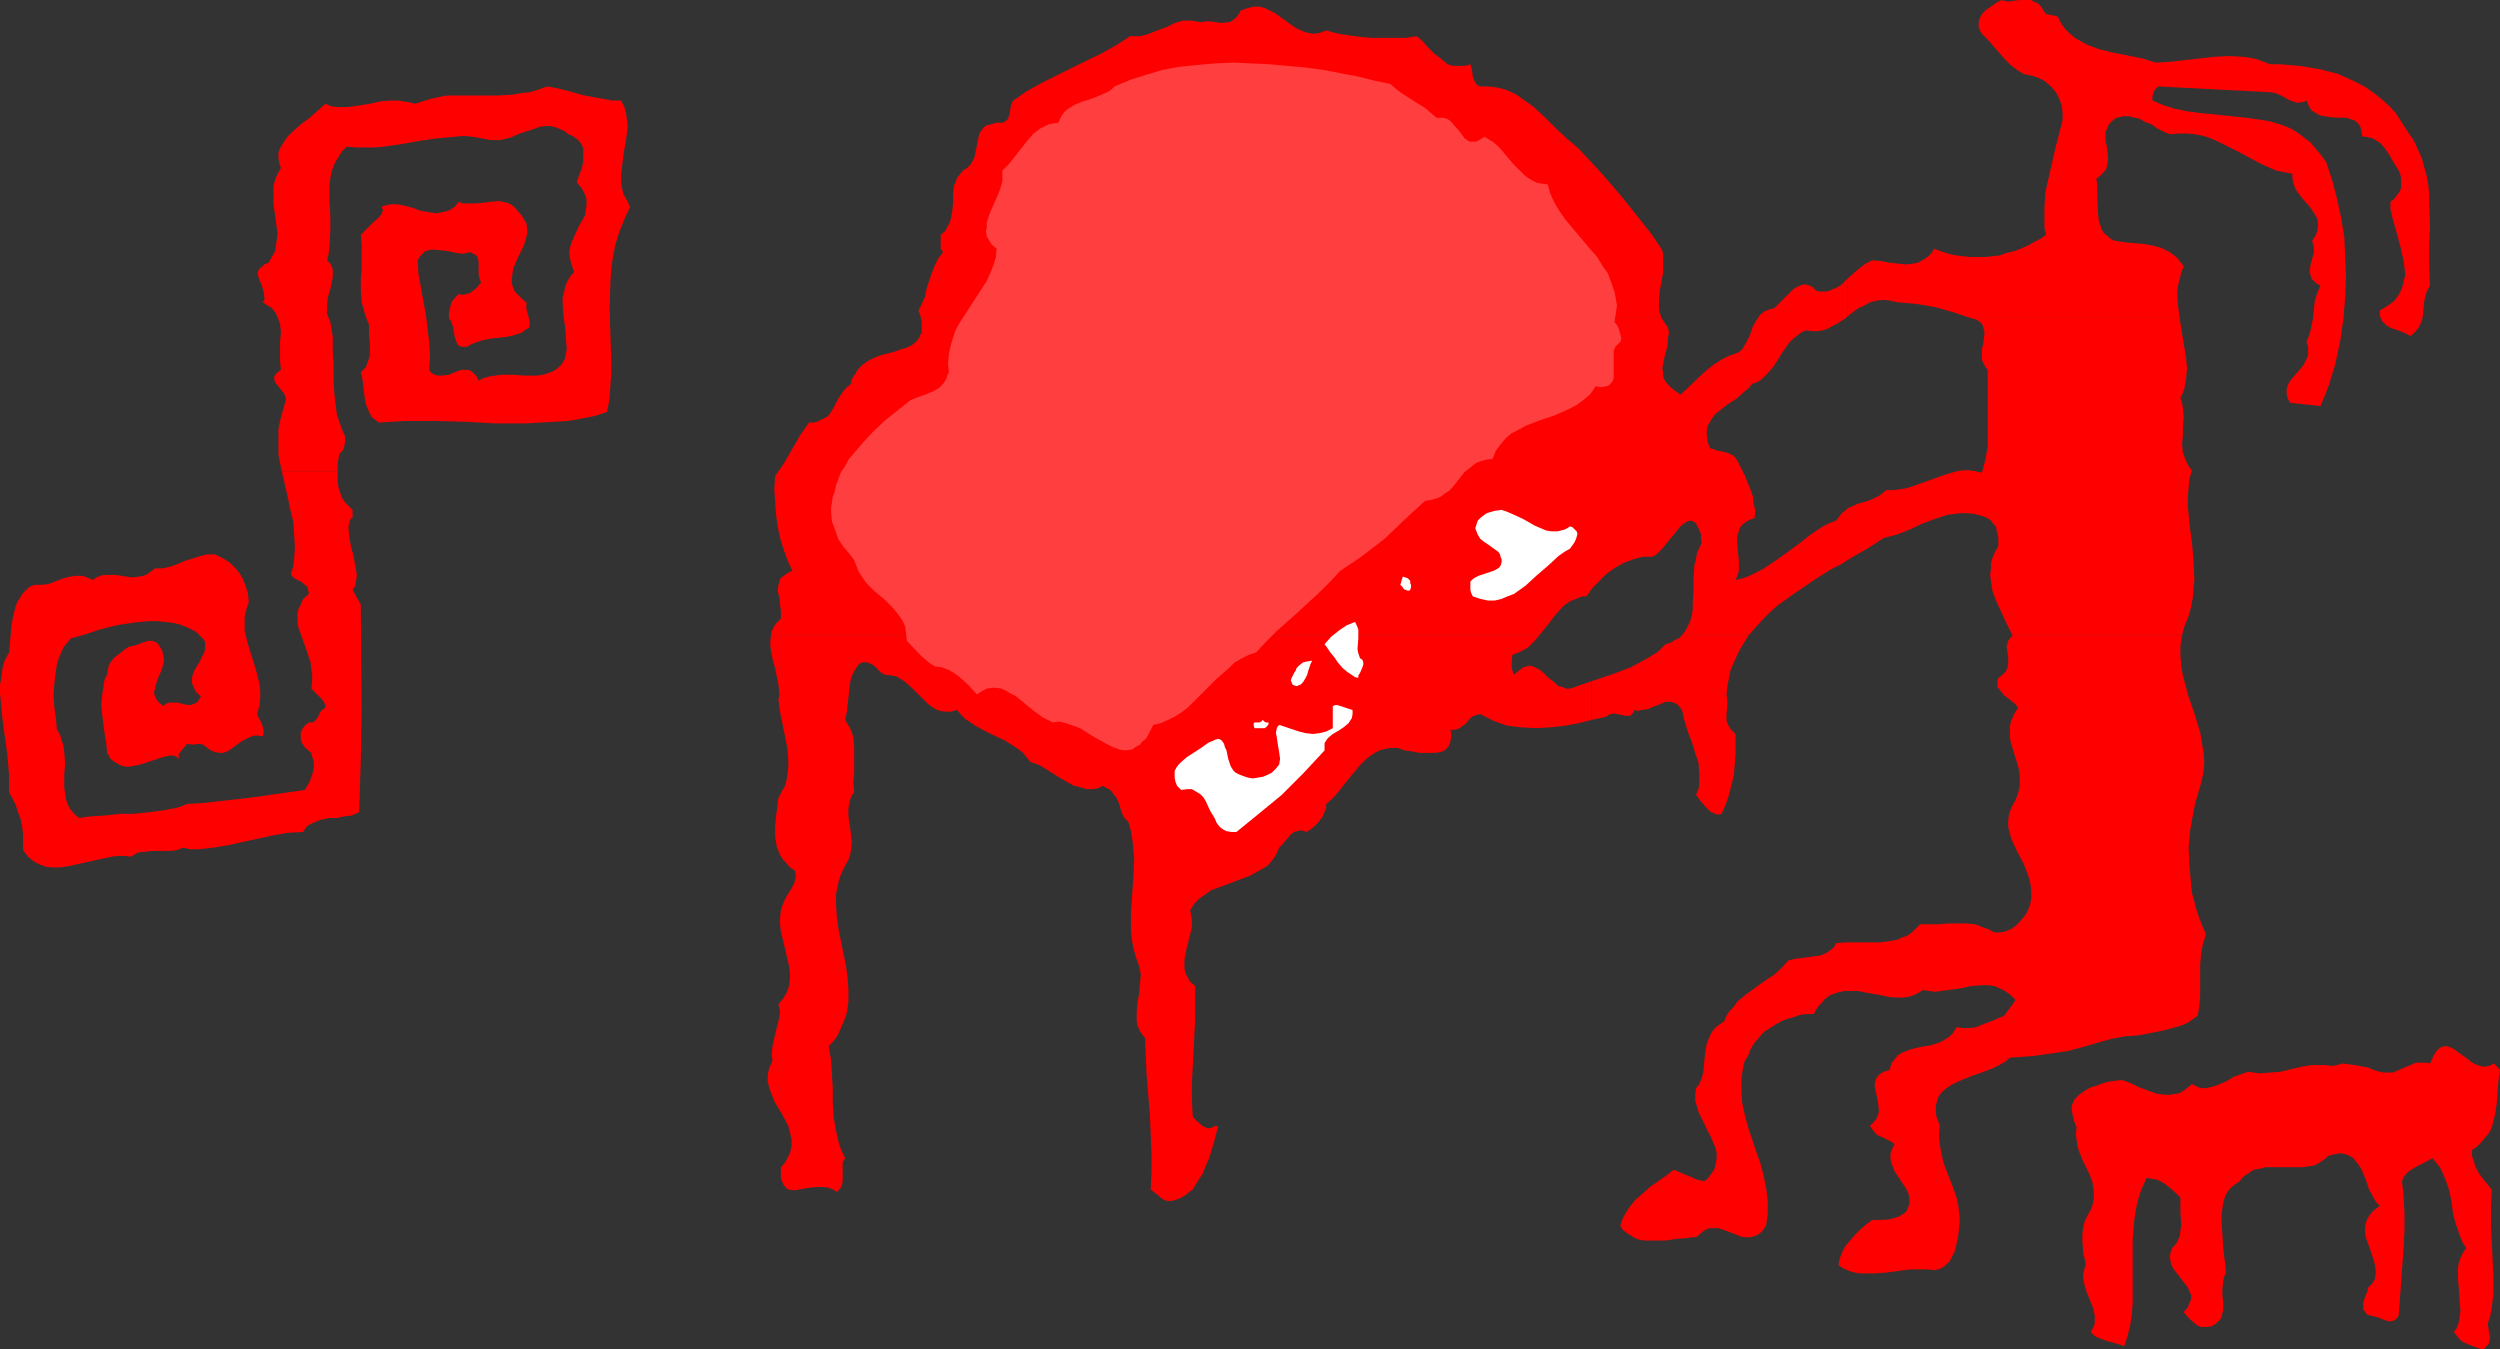
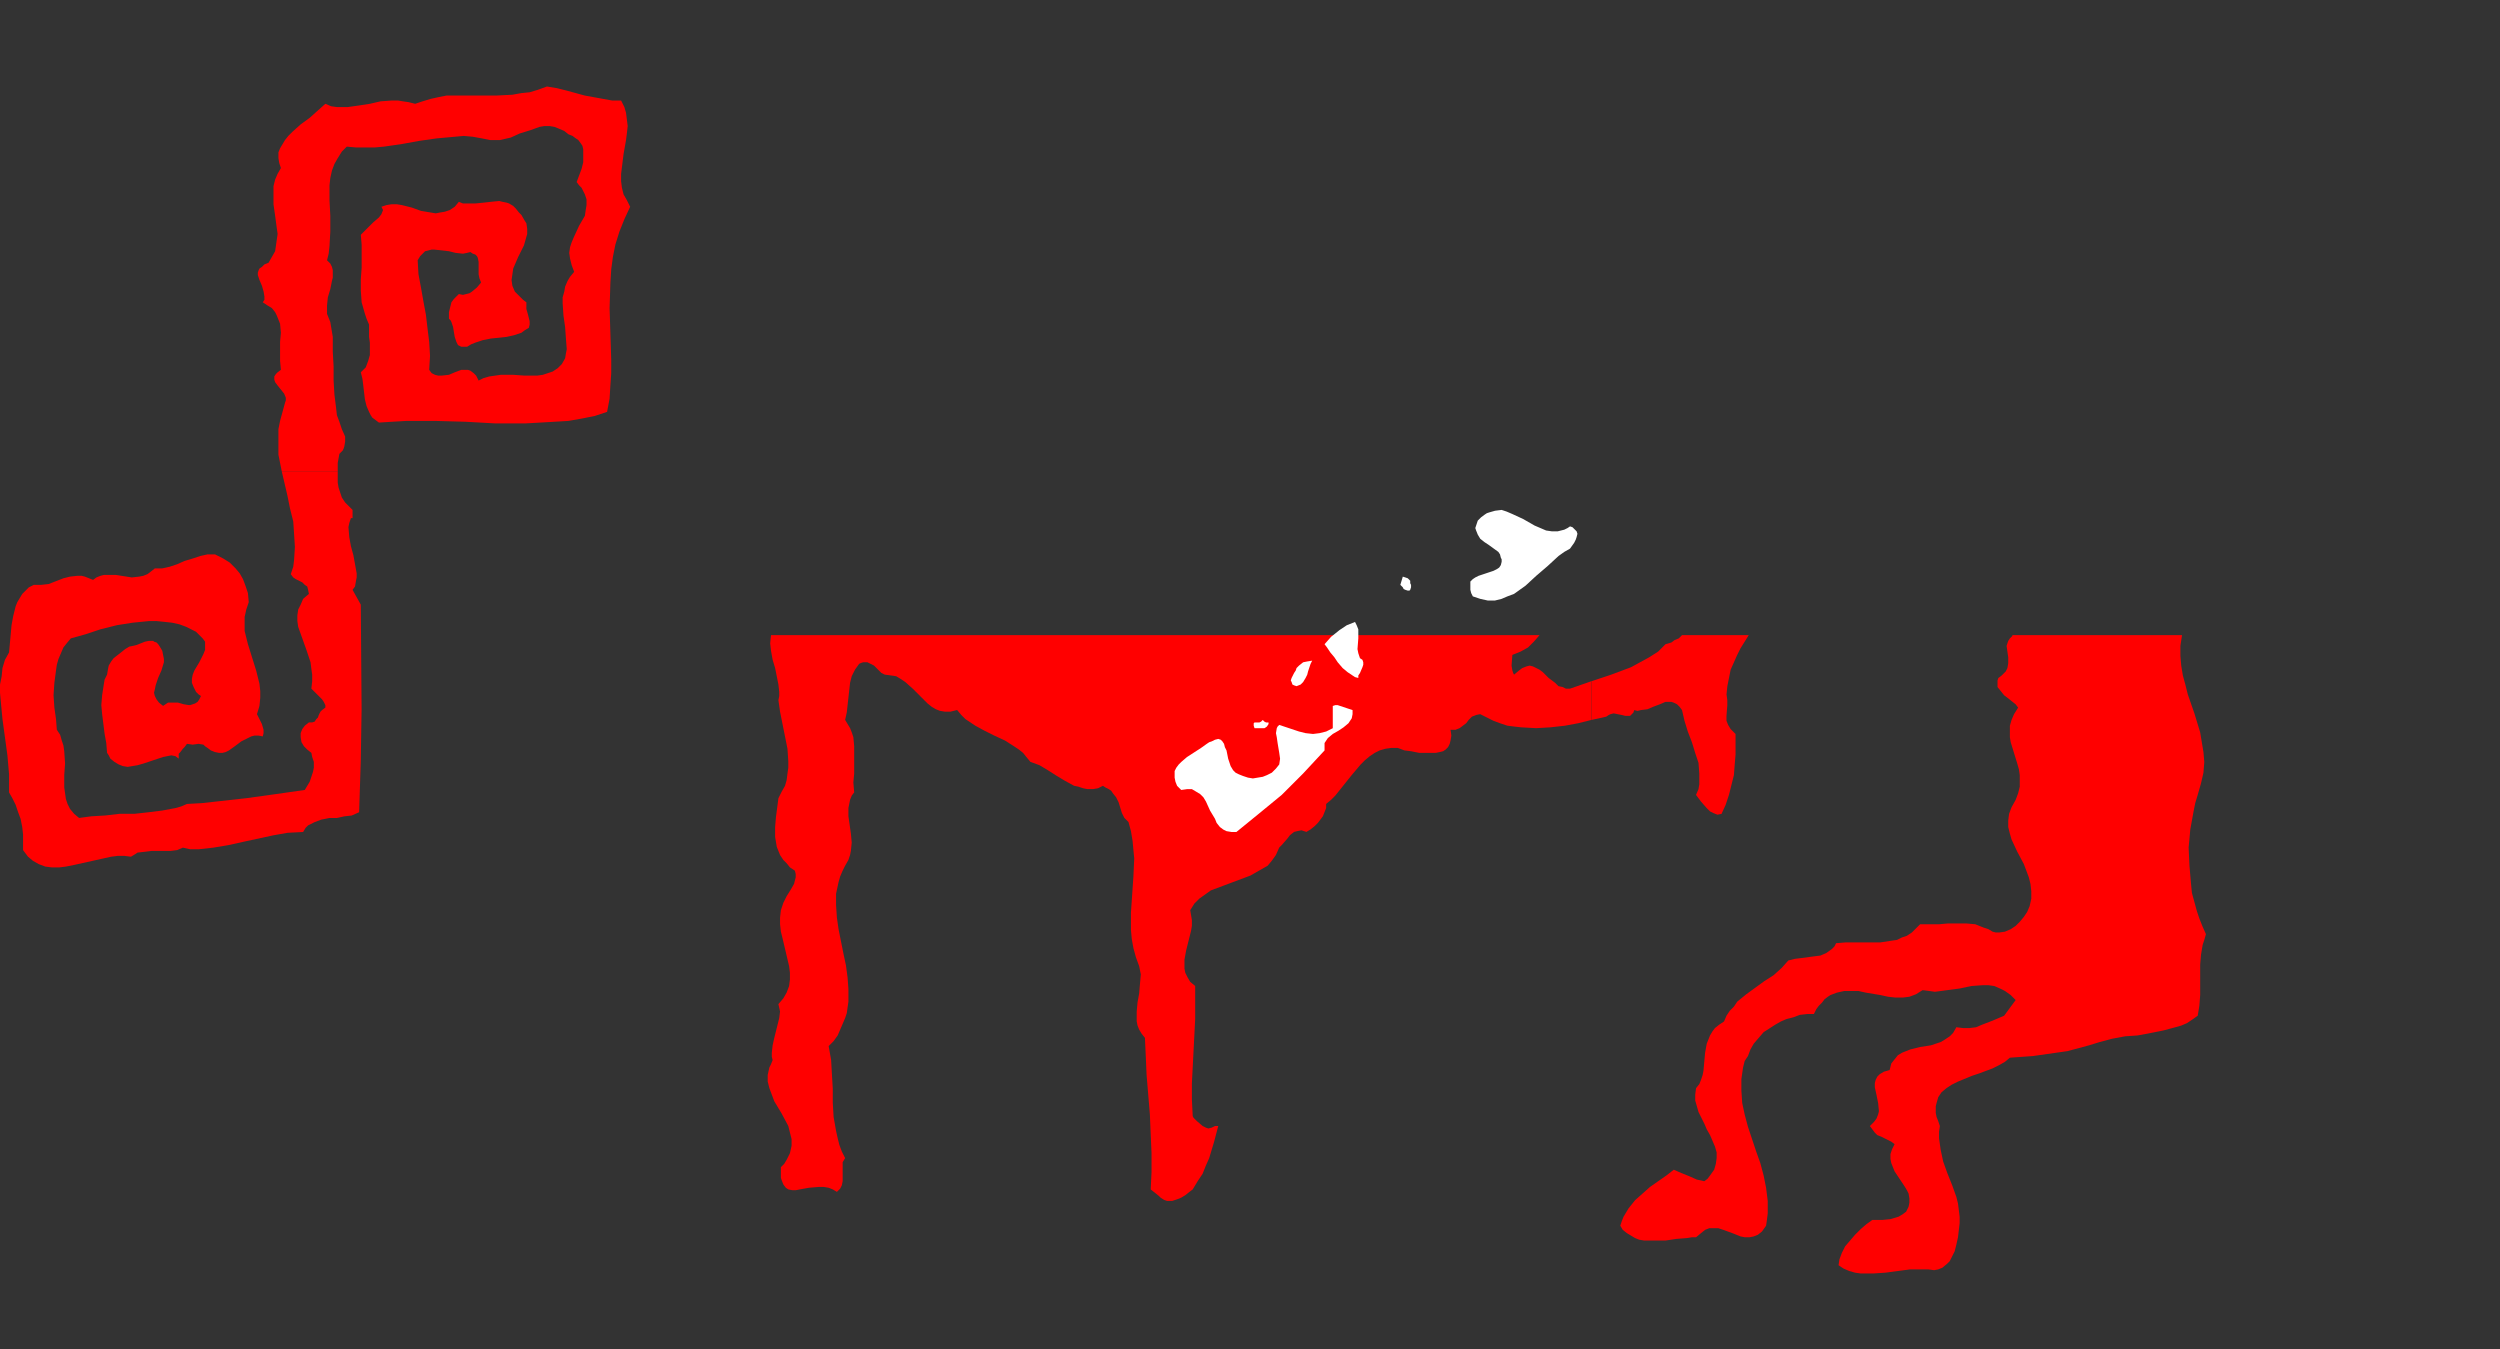
<svg xmlns="http://www.w3.org/2000/svg" xmlns:ns1="http://sodipodi.sourceforge.net/DTD/sodipodi-0.dtd" xmlns:ns2="http://www.inkscape.org/namespaces/inkscape" version="1.0" width="129.766mm" height="70.038mm" id="svg16" ns1:docname="Pianist.wmf">
  <rect width="100%" height="100%" fill="#333333" stroke="none" />
  <ns1:namedview id="namedview16" pagecolor="#ffffff" bordercolor="#000000" borderopacity="0.25" ns2:showpageshadow="2" ns2:pageopacity="0.0" ns2:pagecheckerboard="0" ns2:deskcolor="#d1d1d1" ns2:document-units="mm" />
  <defs id="defs1">
    <pattern id="WMFhbasepattern" patternUnits="userSpaceOnUse" width="6" height="6" x="0" y="0" />
  </defs>
  <path style="fill:#ff0000;fill-opacity:1;fill-rule:evenodd;stroke:none" d="m 70.781,118.618 -1.616,-2.909 0.485,-0.646 0.162,-0.97 0.162,-0.808 v -0.808 l -0.323,-1.778 -0.323,-1.778 -0.485,-1.778 -0.323,-1.778 -0.162,-1.939 0.162,-0.808 0.323,-0.97 h 0.323 v -1.616 l -0.808,-0.808 -0.646,-0.646 -0.646,-0.97 -0.323,-0.97 -0.323,-0.97 -0.162,-0.97 V 92.438 H 55.267 l 1.131,4.848 0.485,2.424 0.646,2.586 0.162,2.424 0.162,2.586 -0.162,2.586 -0.162,1.293 -0.485,1.454 0.485,0.646 0.485,0.323 0.646,0.323 0.646,0.323 0.485,0.485 0.485,0.323 0.162,0.646 0.162,0.808 -1.131,0.97 -0.485,1.131 -0.485,0.97 -0.162,1.131 v 1.131 l 0.162,1.131 0.808,2.262 0.808,2.262 0.808,2.424 0.162,1.293 0.162,1.131 v 1.293 l -0.162,1.454 0.808,0.808 0.97,0.97 0.323,0.323 0.323,0.485 0.323,0.646 v 0.485 l -0.646,0.485 -0.323,0.323 -0.323,0.646 -0.162,0.485 -0.323,0.323 -0.323,0.485 -0.485,0.162 h -0.646 l -0.808,0.646 -0.485,0.646 -0.323,0.808 v 0.808 l 0.162,0.97 0.485,0.808 0.646,0.646 0.808,0.646 0.162,0.808 0.323,0.97 v 1.131 l -0.162,0.808 -0.323,0.97 -0.323,0.97 -0.97,1.616 -5.656,0.808 -5.818,0.808 -5.818,0.646 -2.909,0.323 -2.909,0.162 -1.131,0.485 -1.131,0.323 -2.586,0.485 -2.586,0.323 -2.909,0.323 h -1.454 -1.454 l -2.747,0.323 -2.747,0.162 -2.424,0.323 -0.97,-0.808 -0.808,-0.97 -0.485,-0.97 -0.323,-0.97 -0.162,-1.131 -0.162,-1.131 v -2.424 l 0.162,-2.262 -0.162,-2.424 -0.162,-1.131 -0.323,-0.97 -0.323,-1.131 -0.646,-0.97 -0.162,-2.101 -0.323,-2.262 -0.162,-2.424 0.162,-2.424 0.323,-2.424 0.162,-1.131 0.323,-1.131 0.485,-1.131 0.485,-1.131 0.646,-0.808 0.808,-0.97 2.909,-0.808 2.909,-0.97 3.232,-0.808 3.07,-0.485 3.232,-0.323 h 1.454 l 1.616,0.162 1.454,0.162 1.454,0.323 1.293,0.485 1.293,0.646 0.646,0.323 0.485,0.485 0.808,0.808 0.485,0.646 v 0.808 0.808 l -0.323,0.808 -0.808,1.616 -0.97,1.616 -0.323,0.808 -0.162,0.808 v 0.808 l 0.323,0.808 0.485,0.97 0.485,0.485 0.485,0.323 -0.323,0.646 -0.323,0.485 -0.485,0.323 -0.485,0.162 -0.485,0.162 h -0.323 l -0.97,-0.162 -1.131,-0.323 h -0.97 -0.485 -0.485 l -0.485,0.323 -0.485,0.323 -0.808,-0.646 -0.485,-0.646 -0.323,-0.646 -0.162,-0.646 0.162,-0.646 0.162,-0.808 0.485,-1.454 0.646,-1.454 0.485,-1.616 v -0.646 l -0.162,-0.808 -0.162,-0.808 -0.485,-0.808 -0.323,-0.485 -0.323,-0.323 -0.485,-0.162 -0.162,-0.162 h -0.808 l -0.808,0.162 -1.616,0.646 -0.646,0.162 -0.808,0.162 -0.808,0.485 -0.808,0.646 -1.454,1.131 -0.485,0.646 -0.485,0.808 -0.162,0.808 -0.162,0.97 -0.485,0.97 -0.162,0.97 -0.323,2.101 -0.162,1.939 0.162,1.778 0.485,3.879 0.323,1.778 0.162,1.939 0.323,0.485 0.323,0.646 0.808,0.646 0.808,0.485 0.808,0.323 0.97,0.162 0.97,-0.162 0.97,-0.162 1.131,-0.323 1.939,-0.646 0.97,-0.323 0.97,-0.323 0.808,-0.162 0.808,-0.162 0.808,0.162 0.646,0.485 v -0.646 -0.323 l 0.323,-0.323 0.485,-0.646 0.323,-0.323 0.485,-0.646 1.131,0.162 1.131,-0.162 0.97,0.162 0.323,0.323 0.485,0.323 0.646,0.485 0.808,0.323 0.808,0.162 h 0.646 l 0.646,-0.162 0.646,-0.323 1.131,-0.808 1.293,-0.97 1.293,-0.646 0.646,-0.323 0.646,-0.162 h 0.808 l 0.808,0.162 0.162,-0.646 v -0.646 l -0.323,-1.131 -0.485,-0.97 -0.485,-0.97 0.485,-1.616 0.162,-1.616 v -1.293 l -0.162,-1.454 -0.323,-1.293 -0.323,-1.293 -0.808,-2.586 -0.808,-2.586 -0.323,-1.293 -0.323,-1.293 v -1.293 -1.454 l 0.323,-1.454 0.485,-1.454 -0.162,-1.778 -0.485,-1.454 -0.485,-1.293 -0.646,-1.131 -0.808,-0.97 -1.131,-1.131 -1.293,-0.808 -1.616,-0.808 h -1.454 l -1.454,0.323 -1.454,0.485 -1.616,0.485 -1.454,0.646 -1.454,0.485 -1.454,0.323 h -1.454 l -0.808,0.646 -0.646,0.485 -0.808,0.323 -0.808,0.162 -1.454,0.162 -3.07,-0.485 h -1.616 -0.808 l -0.646,0.162 -0.808,0.323 -0.646,0.485 -0.808,-0.323 -0.808,-0.323 -0.646,-0.162 h -0.808 l -1.454,0.162 -1.293,0.323 -2.909,1.131 -1.454,0.162 H 7.272 6.626 l -0.97,0.485 -0.646,0.646 -0.646,0.646 -0.485,0.808 -0.485,0.808 -0.323,0.808 -0.485,1.939 -0.323,1.778 -0.162,1.778 -0.162,1.778 -0.162,1.778 -0.808,1.454 -0.485,1.616 -0.162,1.616 L 0,134.294 v 1.616 l 0.162,1.778 0.323,3.394 0.485,3.555 0.485,3.555 0.323,3.717 v 1.778 1.778 l 0.646,1.131 0.646,1.293 0.485,1.454 0.485,1.293 0.323,1.616 0.162,1.454 v 1.616 1.454 l 0.97,1.293 0.97,0.808 1.131,0.646 1.293,0.485 1.293,0.162 h 1.454 l 1.293,-0.162 1.616,-0.323 2.909,-0.646 2.909,-0.646 1.454,-0.323 1.293,-0.162 h 1.293 l 1.293,0.162 0.808,-0.485 0.485,-0.323 1.454,-0.162 1.293,-0.162 h 1.293 2.424 l 1.293,-0.162 1.131,-0.485 1.454,0.323 h 1.616 l 2.909,-0.323 2.909,-0.485 2.909,-0.646 5.979,-1.293 2.747,-0.485 3.07,-0.162 0.485,-0.808 0.485,-0.485 0.646,-0.323 0.646,-0.323 1.293,-0.485 1.616,-0.323 h 1.454 l 1.454,-0.323 1.454,-0.162 1.454,-0.646 0.162,-5.01 0.162,-5.01 0.162,-10.181 z" id="path1" />
  <path style="fill:#ff0000;fill-opacity:1;fill-rule:evenodd;stroke:none" d="m 123.624,40.563 -0.646,-1.293 -0.646,-1.131 -0.323,-1.293 -0.162,-1.293 v -1.454 l 0.162,-1.293 0.323,-2.586 0.485,-2.747 0.162,-1.293 0.162,-1.454 -0.162,-1.293 -0.162,-1.293 -0.323,-1.131 -0.646,-1.293 h -1.778 l -1.778,-0.323 -3.555,-0.646 -3.555,-0.97 -1.939,-0.485 -1.939,-0.323 -1.778,0.646 -1.616,0.485 -1.616,0.162 -1.778,0.323 -3.232,0.162 h -6.464 -3.232 l -1.616,0.323 -1.454,0.323 -1.616,0.485 -1.454,0.485 -1.293,-0.323 -1.131,-0.162 -0.97,-0.162 h -1.131 l -2.262,0.162 -2.101,0.485 -2.101,0.323 -2.262,0.323 h -1.131 -0.97 l -1.131,-0.162 -1.131,-0.485 -1.454,1.293 -1.616,1.454 -1.778,1.293 -1.616,1.454 -0.808,0.808 -0.646,0.808 -0.485,0.808 -0.485,0.808 -0.323,0.808 v 1.131 l 0.162,0.97 0.323,0.97 -0.646,1.131 -0.485,1.131 -0.323,1.293 v 1.131 2.424 l 0.323,2.262 0.323,2.424 0.162,1.131 -0.162,1.131 -0.162,1.131 -0.162,1.131 -0.646,1.131 -0.646,1.131 -0.808,0.323 -0.485,0.485 -0.485,0.323 -0.162,0.323 -0.162,0.485 v 0.485 l 0.323,0.97 0.485,1.131 0.323,1.131 0.162,0.97 v 0.646 l -0.323,0.485 0.97,0.646 0.808,0.485 0.646,0.808 0.323,0.646 0.323,0.808 0.323,0.808 0.162,1.778 -0.162,1.778 v 1.939 1.778 l 0.162,1.778 -0.646,0.485 -0.323,0.323 -0.323,0.485 v 0.323 0.323 l 0.162,0.485 0.485,0.646 0.646,0.808 0.646,0.808 0.323,0.808 v 0.485 l -0.162,0.485 -0.485,1.778 -0.485,1.778 -0.323,1.616 v 1.778 1.616 1.616 l 0.646,3.232 h 10.989 v -1.616 l 0.323,-1.778 0.323,-0.323 0.323,-0.323 0.162,-0.323 0.162,-0.485 0.162,-0.97 v -0.97 l -0.646,-1.454 -0.485,-1.454 -0.485,-1.293 -0.162,-1.454 -0.323,-2.586 -0.162,-2.747 v -2.747 l -0.162,-2.909 v -2.909 l -0.485,-2.909 -0.323,-0.808 -0.323,-0.808 v -0.808 -0.808 l 0.162,-1.616 0.485,-1.616 0.323,-1.616 0.162,-0.646 v -0.808 -0.646 l -0.162,-0.646 -0.323,-0.646 -0.646,-0.646 0.323,-1.293 0.162,-1.454 0.162,-2.909 v -3.071 l -0.162,-3.071 V 36.361 l 0.162,-1.454 0.323,-1.454 0.485,-1.293 0.646,-1.131 0.808,-1.293 0.97,-0.97 1.778,0.162 h 1.939 1.778 l 1.778,-0.162 3.394,-0.485 3.555,-0.646 3.394,-0.485 3.555,-0.323 1.778,-0.162 1.778,0.162 1.778,0.323 1.616,0.323 h 0.97 0.97 l 2.101,-0.485 1.778,-0.808 2.101,-0.646 1.778,-0.646 0.97,-0.162 h 0.97 l 0.97,0.162 0.808,0.323 1.131,0.485 0.808,0.646 0.808,0.323 0.646,0.485 0.485,0.323 0.485,0.646 0.323,0.485 0.162,0.646 v 1.293 1.293 l -0.323,1.293 -0.97,2.586 0.485,0.646 0.485,0.485 0.646,1.293 0.323,0.97 v 1.131 l -0.162,0.97 -0.162,1.131 -1.131,1.939 -0.97,2.101 -0.485,1.131 -0.323,0.97 -0.162,1.131 0.162,1.131 0.323,1.293 0.485,1.293 -0.808,0.97 -0.485,0.808 -0.485,1.131 -0.162,0.97 -0.323,1.131 v 1.131 l 0.162,2.424 0.323,2.262 0.162,2.262 0.162,2.101 -0.162,0.808 -0.162,0.97 -0.646,1.131 -0.808,0.808 -0.97,0.646 -0.97,0.323 -0.97,0.323 -1.131,0.162 h -2.424 l -2.262,-0.162 h -2.424 l -1.131,0.162 -1.131,0.162 -1.131,0.323 -0.97,0.485 -0.485,-0.97 -0.485,-0.485 -0.646,-0.485 -0.485,-0.162 h -0.646 -0.646 l -1.293,0.485 -1.131,0.485 -1.454,0.162 h -0.646 l -0.646,-0.162 -0.646,-0.323 -0.485,-0.646 0.162,-2.747 -0.162,-2.747 -0.323,-2.586 -0.323,-2.747 -0.485,-2.586 -0.485,-2.747 -0.485,-2.586 -0.162,-2.747 0.485,-0.808 0.485,-0.485 0.485,-0.485 0.646,-0.162 0.646,-0.162 h 0.485 l 1.454,0.162 1.454,0.162 1.293,0.323 1.454,0.162 0.808,-0.162 0.646,-0.162 0.485,0.323 0.485,0.162 0.323,0.323 0.162,0.323 0.162,0.808 v 2.424 l 0.162,0.808 0.323,0.808 -0.808,0.97 -0.97,0.808 -0.485,0.323 -0.646,0.162 -0.646,0.162 -0.808,-0.162 -0.485,0.485 -0.485,0.485 -0.485,0.646 -0.162,0.646 -0.323,1.293 v 1.293 l 0.323,0.323 0.162,0.323 0.323,0.97 0.162,0.97 0.162,0.97 0.323,0.97 0.323,0.646 0.323,0.162 0.323,0.162 h 0.485 0.646 l 0.808,-0.485 0.808,-0.323 1.454,-0.485 1.616,-0.323 3.07,-0.323 1.454,-0.323 1.454,-0.485 0.646,-0.485 0.808,-0.485 0.162,-0.646 v -0.646 l -0.323,-1.293 -0.323,-1.131 V 59.956 59.309 l -0.646,-0.485 -0.646,-0.646 -0.485,-0.485 -0.485,-0.485 -0.485,-1.131 -0.162,-1.131 0.162,-1.131 0.162,-1.131 0.97,-2.262 1.131,-2.262 0.323,-1.131 0.323,-1.131 v -0.97 l -0.162,-1.131 -0.323,-0.485 -0.646,-1.131 -0.485,-0.485 -0.646,-0.808 -0.485,-0.485 -0.808,-0.485 -0.485,-0.162 -0.808,-0.162 -0.646,-0.162 -1.616,0.162 -1.454,0.162 -1.616,0.162 h -1.616 -0.808 l -0.808,-0.323 -0.808,0.97 -0.97,0.646 -0.97,0.323 -0.97,0.162 -0.808,0.162 -0.97,-0.162 -1.939,-0.323 -1.778,-0.646 -1.939,-0.485 -0.97,-0.162 h -1.131 l -0.97,0.162 -0.97,0.323 0.323,0.646 -0.323,0.808 -0.485,0.646 -1.131,0.97 -1.131,1.131 -1.293,1.293 0.162,1.939 v 4.525 l -0.162,2.262 v 2.262 l 0.162,2.262 0.323,1.131 0.323,1.131 0.323,0.97 0.485,1.131 v 1.131 1.293 l 0.162,1.131 v 1.293 1.131 l -0.323,1.131 -0.485,1.293 -0.485,0.485 -0.485,0.485 0.323,1.293 0.162,1.293 0.323,2.747 0.323,1.293 0.485,1.131 0.323,0.646 0.323,0.485 0.646,0.485 0.646,0.485 2.586,-0.162 2.747,-0.162 h 5.818 l 5.818,0.162 5.818,0.323 h 5.979 l 2.909,-0.162 2.747,-0.162 2.747,-0.162 2.747,-0.485 2.424,-0.485 2.424,-0.808 0.485,-2.586 0.162,-2.586 0.162,-2.424 V 70.622 l -0.323,-10.181 0.162,-5.01 0.162,-2.586 0.323,-2.424 0.485,-2.424 0.808,-2.586 0.97,-2.424 z" id="path2" />
  <path style="fill:#ff0000;fill-opacity:1;fill-rule:evenodd;stroke:none" d="m 308.009,135.102 h -0.808 l -0.646,-0.323 -0.808,-0.162 -0.646,-0.646 -1.293,-0.97 -1.131,-1.131 -0.646,-0.485 -0.646,-0.323 -0.646,-0.323 -0.646,-0.162 -0.646,0.162 -0.808,0.323 -0.646,0.485 -0.97,0.808 -0.162,-0.323 -0.162,-0.485 -0.162,-0.97 0.162,-2.101 0.808,-0.323 0.808,-0.323 1.454,-0.808 1.131,-1.131 1.131,-1.293 H 151.257 l -0.162,1.616 0.162,1.454 0.323,1.778 0.485,1.616 0.323,1.616 0.323,1.616 0.162,1.454 v 0.808 l -0.162,0.808 0.323,2.262 0.485,2.424 0.97,4.848 0.162,2.424 v 1.293 l -0.162,1.131 -0.162,1.293 -0.323,1.131 -0.646,1.131 -0.646,1.293 -0.485,3.717 -0.162,1.939 v 1.939 l 0.323,1.939 0.323,0.808 0.323,0.808 0.646,0.97 0.646,0.646 0.646,0.808 0.97,0.646 0.162,0.646 v 0.646 l -0.162,0.646 -0.162,0.646 -0.646,1.131 -0.808,1.293 -0.646,1.293 -0.485,1.454 -0.162,1.454 v 1.293 l 0.162,1.454 0.323,1.293 0.646,2.747 0.646,2.747 0.162,1.293 v 1.293 l -0.162,1.293 -0.485,1.293 -0.646,1.131 -0.97,1.131 0.323,1.454 -0.162,1.293 -0.323,1.293 -0.323,1.293 -0.323,1.293 -0.323,1.454 -0.162,1.454 v 0.808 l 0.162,0.646 -0.323,0.808 -0.323,0.646 -0.323,1.454 v 1.293 l 0.323,1.293 0.485,1.293 0.485,1.293 1.454,2.424 1.293,2.424 0.323,1.293 0.323,1.293 v 1.293 l -0.323,1.454 -0.323,0.646 -0.323,0.646 -0.485,0.808 -0.646,0.646 v 1.454 0.646 l 0.162,0.485 0.323,0.808 0.485,0.646 0.485,0.323 0.808,0.162 h 0.646 l 0.808,-0.162 1.778,-0.323 1.939,-0.162 h 0.97 l 0.97,0.162 0.808,0.323 0.808,0.485 0.323,-0.323 0.323,-0.323 0.323,-0.646 0.162,-0.808 v -0.97 -0.97 -0.808 -0.97 l 0.485,-0.808 -0.646,-1.293 -0.485,-1.293 -0.323,-1.293 -0.323,-1.454 -0.485,-2.747 -0.162,-2.747 v -2.747 l -0.162,-2.747 -0.162,-2.909 -0.485,-2.747 0.97,-0.97 0.808,-1.131 0.485,-1.131 0.485,-1.131 0.485,-1.131 0.323,-0.97 0.323,-2.262 v -2.424 l -0.162,-2.262 -0.323,-2.424 -0.485,-2.262 -0.97,-4.848 -0.323,-2.262 -0.162,-2.424 v -2.262 l 0.485,-2.262 0.323,-1.131 0.485,-1.131 0.485,-0.97 0.646,-1.131 0.323,-0.97 0.162,-0.808 0.162,-1.616 -0.162,-1.778 -0.485,-3.394 v -1.616 l 0.162,-0.808 0.162,-0.808 0.323,-0.808 0.485,-0.646 -0.162,-1.939 0.162,-1.778 v -3.555 -1.778 l -0.162,-1.778 -0.323,-0.97 -0.323,-0.808 -0.485,-0.808 -0.485,-0.808 0.323,-1.454 0.323,-2.909 0.162,-1.454 0.162,-1.454 0.323,-1.293 0.646,-1.293 0.808,-1.131 0.323,-0.162 0.485,-0.162 h 0.808 l 0.646,0.323 0.646,0.323 0.485,0.485 0.485,0.485 0.485,0.485 0.646,0.323 1.131,0.162 1.131,0.162 0.808,0.485 0.97,0.646 1.454,1.293 1.454,1.454 1.454,1.454 0.808,0.646 0.808,0.485 0.808,0.323 0.97,0.162 h 1.131 l 1.293,-0.323 0.808,0.97 0.808,0.808 1.939,1.293 1.778,0.97 1.939,0.97 2.101,0.97 1.778,1.131 0.97,0.646 0.808,0.646 0.646,0.808 0.808,0.97 1.778,0.646 1.616,0.97 1.778,1.131 1.616,0.97 1.778,0.97 0.808,0.162 0.97,0.323 0.808,0.162 h 1.131 l 0.97,-0.162 0.97,-0.485 0.485,0.323 0.646,0.323 0.485,0.323 0.323,0.485 0.646,0.808 0.485,0.97 0.646,2.101 0.485,0.97 0.808,0.808 0.485,1.778 0.323,1.939 0.162,1.778 0.162,1.616 -0.162,3.555 -0.485,7.111 v 3.394 l 0.162,1.778 0.323,1.778 0.485,1.778 0.646,1.778 0.162,0.808 0.162,0.808 -0.162,1.778 -0.162,1.939 -0.323,1.778 -0.162,1.778 v 1.939 l 0.162,0.808 0.323,0.808 0.485,0.808 0.646,0.808 0.162,3.555 0.162,3.717 0.646,7.757 0.162,3.879 0.162,3.717 v 3.717 l -0.162,3.394 1.616,1.293 0.323,0.323 0.485,0.323 0.323,0.162 0.485,0.162 h 0.97 l 0.97,-0.323 0.808,-0.323 0.808,-0.485 0.808,-0.646 0.646,-0.485 0.97,-1.616 0.97,-1.454 0.646,-1.616 0.646,-1.454 0.97,-3.232 0.808,-3.071 h -0.646 l -0.646,0.323 -0.646,0.162 -0.485,-0.162 -0.646,-0.323 -1.131,-0.97 -0.485,-0.485 -0.162,-0.162 -0.162,-0.323 -0.162,-3.232 v -3.232 l 0.646,-12.605 v -3.232 -3.232 l -0.97,-0.808 -0.485,-0.808 -0.485,-0.97 -0.162,-0.808 v -0.808 -0.97 l 0.323,-1.778 0.485,-1.939 0.485,-1.939 0.162,-0.97 v -1.131 l -0.162,-0.97 -0.162,-0.97 0.808,-1.293 0.97,-0.97 1.131,-0.808 1.131,-0.808 1.293,-0.485 1.293,-0.485 2.586,-0.97 2.586,-0.97 1.131,-0.646 1.131,-0.646 1.131,-0.646 0.808,-0.97 0.808,-1.131 0.646,-1.454 0.485,-0.485 1.131,-1.293 0.485,-0.646 0.808,-0.646 0.646,-0.162 0.808,-0.162 0.485,0.162 0.485,0.162 0.808,-0.485 0.808,-0.646 0.646,-0.646 0.485,-0.646 0.485,-0.646 0.323,-0.808 0.323,-0.808 v -0.808 l 0.97,-0.808 0.808,-0.808 3.232,-4.04 1.778,-2.101 0.808,-0.808 0.97,-0.808 0.97,-0.646 0.97,-0.485 1.131,-0.323 1.131,-0.162 h 1.293 l 1.293,0.485 1.293,0.162 1.616,0.323 h 1.616 1.616 l 0.808,-0.162 0.646,-0.162 0.485,-0.323 0.485,-0.485 0.323,-0.646 0.162,-0.646 0.162,-0.97 -0.162,-1.131 h 0.485 0.485 l 0.808,-0.323 0.646,-0.485 0.646,-0.485 0.485,-0.646 0.646,-0.646 0.808,-0.323 0.808,-0.162 1.293,0.646 1.293,0.646 1.293,0.485 1.454,0.485 1.293,0.162 1.454,0.162 2.909,0.162 2.747,-0.162 2.909,-0.323 2.586,-0.485 2.586,-0.646 v -7.595 z" id="path3" />
  <path style="fill:#ff0000;fill-opacity:1;fill-rule:evenodd;stroke:none" d="m 338.713,136.233 0.162,-1.616 0.323,-1.616 0.323,-1.616 0.646,-1.454 0.646,-1.454 0.646,-1.293 0.808,-1.293 0.808,-1.293 h -13.09 l -0.646,0.646 -0.808,0.323 -0.646,0.485 -1.131,0.323 -1.454,1.454 -1.778,1.131 -1.778,0.97 -1.778,0.97 -3.878,1.454 -3.878,1.293 v 7.595 l 1.454,-0.323 1.454,-0.323 0.485,-0.323 0.323,-0.162 0.646,-0.162 0.808,0.162 0.808,0.162 0.646,0.162 h 0.646 0.323 l 0.323,-0.323 0.323,-0.323 0.162,-0.485 0.646,0.162 0.646,-0.162 1.293,-0.162 1.131,-0.485 1.293,-0.485 1.131,-0.485 h 1.131 l 0.485,0.162 0.646,0.323 0.485,0.485 0.485,0.646 0.485,2.101 0.646,2.101 0.808,2.101 0.646,2.101 0.646,1.939 0.162,2.101 v 0.97 1.131 l -0.162,0.97 -0.485,1.131 0.97,1.293 1.131,1.293 0.646,0.646 0.646,0.323 0.808,0.323 0.808,-0.162 0.808,-1.778 0.646,-1.939 0.485,-1.939 0.485,-1.939 0.162,-2.101 0.162,-1.939 v -2.101 -1.939 l -0.485,-0.485 -0.485,-0.485 -0.485,-0.808 -0.323,-0.808 v -0.97 l 0.162,-2.101 v -0.97 z" id="path4" />
  <path style="fill:#ff0000;fill-opacity:1;fill-rule:evenodd;stroke:none" d="m 432.764,183.261 -0.646,-1.454 -0.646,-1.616 -0.485,-1.454 -0.485,-1.778 -0.485,-1.778 -0.162,-1.616 -0.323,-3.717 -0.162,-3.555 0.323,-3.555 0.646,-3.555 0.323,-1.616 0.485,-1.616 0.646,-2.262 0.485,-2.101 0.162,-2.101 -0.162,-1.939 -0.323,-1.939 -0.323,-1.939 -1.131,-3.717 -1.293,-3.717 -0.485,-1.939 -0.485,-1.778 -0.323,-1.939 -0.162,-1.939 v -1.939 l 0.323,-2.101 h -33.29 v 0.162 l -0.485,0.485 -0.323,0.485 -0.162,0.485 -0.162,0.485 0.162,1.131 0.162,1.131 v 1.131 l -0.162,0.97 -0.323,0.646 -0.323,0.323 -0.485,0.485 -0.646,0.485 -0.162,0.485 v 0.97 0.323 l 0.646,0.808 0.646,0.808 0.646,0.485 0.808,0.646 0.808,0.646 0.485,0.646 -0.808,1.293 -0.485,1.131 -0.323,1.131 v 1.131 1.131 l 0.162,0.97 0.646,2.101 0.646,2.101 0.323,1.131 0.162,1.131 v 1.131 1.131 l -0.323,1.293 -0.485,1.293 -0.808,1.454 -0.485,1.293 -0.162,1.293 v 1.293 l 0.323,1.293 0.323,1.131 1.131,2.424 1.293,2.424 0.485,1.293 0.485,1.293 0.323,1.293 0.162,1.454 v 1.454 l -0.323,1.454 -0.485,1.131 -0.646,0.97 -0.808,0.97 -0.808,0.808 -0.97,0.646 -1.131,0.485 -1.131,0.162 h -0.646 l -0.646,-0.162 -0.808,-0.485 -0.97,-0.323 -1.616,-0.646 -1.778,-0.162 h -1.778 -1.778 l -1.778,0.162 h -1.939 -1.778 l -0.808,0.808 -0.808,0.808 -0.97,0.646 -0.97,0.323 -0.97,0.485 -1.131,0.162 -2.101,0.323 h -2.262 -2.262 -2.262 l -1.939,0.162 -0.323,0.646 -0.485,0.485 -1.131,0.808 -1.131,0.485 -1.293,0.162 -2.424,0.323 -1.293,0.162 -1.293,0.323 -1.293,1.454 -1.616,1.454 -1.778,1.131 -3.555,2.586 -1.778,1.454 -0.646,0.97 -0.808,0.808 -0.646,0.97 -0.485,1.131 -0.97,0.646 -0.808,0.646 -0.485,0.646 -0.485,0.808 -0.323,0.808 -0.323,0.808 -0.323,1.778 -0.323,3.555 -0.162,0.808 -0.323,0.97 -0.323,0.808 -0.646,0.808 -0.162,1.293 v 1.131 l 0.323,1.131 0.323,1.131 1.131,2.262 0.485,1.131 0.646,1.131 0.485,1.131 0.485,1.131 0.323,1.131 v 1.131 l -0.162,1.131 -0.323,1.131 -0.808,1.131 -0.485,0.646 -0.646,0.485 -1.454,-0.323 -1.454,-0.646 -1.616,-0.646 -1.454,-0.646 -1.454,1.131 -1.616,1.131 -1.616,1.131 -1.454,1.293 -1.454,1.293 -1.293,1.616 -0.485,0.808 -0.485,0.808 -0.323,0.808 -0.323,0.97 0.485,0.808 0.808,0.646 0.808,0.485 0.808,0.485 0.808,0.323 0.97,0.162 h 2.101 2.101 l 2.101,-0.323 2.101,-0.162 0.97,-0.162 h 0.808 l 0.97,-0.808 0.808,-0.646 0.808,-0.323 h 0.97 0.808 l 0.97,0.323 1.778,0.646 1.616,0.646 0.808,0.162 h 0.97 l 0.808,-0.162 0.808,-0.323 0.808,-0.646 0.808,-1.131 0.162,-1.131 0.162,-1.293 v -2.424 l -0.323,-2.586 -0.485,-2.424 -0.646,-2.424 -0.808,-2.262 -1.616,-4.848 -0.646,-2.424 -0.485,-2.262 -0.162,-2.424 v -2.262 l 0.162,-1.131 0.162,-1.131 0.323,-1.293 0.646,-0.97 0.485,-1.293 0.646,-1.131 0.97,-1.131 0.97,-1.131 2.262,-1.454 1.131,-0.646 1.131,-0.485 1.293,-0.323 1.293,-0.485 1.454,-0.162 h 1.293 l 0.485,-0.97 0.485,-0.646 0.646,-0.646 0.485,-0.646 0.646,-0.485 0.485,-0.323 1.293,-0.485 1.454,-0.323 h 1.293 1.454 l 1.454,0.323 2.909,0.485 1.454,0.323 1.454,0.162 h 1.454 l 1.293,-0.162 1.293,-0.485 1.293,-0.808 1.293,0.162 1.131,0.162 2.424,-0.323 2.424,-0.323 2.262,-0.485 2.262,-0.162 h 1.131 l 1.131,0.162 1.131,0.485 0.97,0.485 1.131,0.808 0.97,0.97 -2.262,3.071 -2.262,0.97 -2.101,0.808 -1.131,0.485 -1.293,0.162 h -1.293 l -1.293,-0.162 -0.646,1.131 -0.646,0.646 -0.97,0.646 -0.808,0.485 -0.97,0.323 -0.97,0.323 -2.101,0.323 -1.939,0.485 -0.808,0.323 -0.808,0.323 -0.808,0.485 -0.646,0.808 -0.646,0.808 -0.323,1.293 -1.131,0.323 -0.808,0.485 -0.485,0.485 -0.323,0.646 -0.162,0.646 v 0.808 l 0.323,1.454 0.323,1.616 0.162,1.616 -0.162,0.646 -0.323,0.808 -0.485,0.646 -0.808,0.808 0.485,0.646 0.485,0.646 0.485,0.485 0.808,0.323 0.646,0.323 0.646,0.323 0.646,0.323 0.646,0.485 -0.485,0.97 -0.323,0.97 v 0.97 l 0.162,0.808 0.323,0.808 0.323,0.808 1.939,2.909 0.485,0.808 0.323,0.646 0.162,0.97 v 0.808 l -0.162,0.808 -0.485,0.97 -0.646,0.485 -0.808,0.485 -1.616,0.485 -1.616,0.162 h -1.939 l -1.131,0.808 -1.131,0.97 -1.131,1.131 -0.97,1.131 -0.97,1.131 -0.646,1.293 -0.485,1.293 -0.162,1.131 0.97,0.646 1.131,0.485 1.131,0.323 1.131,0.162 h 2.424 l 2.424,-0.162 2.424,-0.323 2.424,-0.323 h 2.424 1.131 l 1.131,0.162 0.808,-0.162 0.808,-0.323 0.97,-0.808 0.485,-0.485 0.323,-0.646 0.646,-1.293 0.323,-1.293 0.323,-1.454 0.323,-2.747 v -1.293 l -0.323,-2.586 -0.323,-1.293 -0.808,-2.262 -0.97,-2.424 -0.808,-2.262 -0.485,-2.262 -0.162,-1.131 -0.162,-1.131 v -1.293 l 0.162,-1.131 -0.323,-0.97 -0.323,-0.808 -0.162,-0.808 v -0.646 -0.646 l 0.162,-0.646 0.323,-1.131 0.646,-0.97 0.97,-0.808 0.97,-0.646 1.293,-0.646 2.747,-1.131 1.454,-0.485 1.293,-0.485 1.293,-0.485 1.293,-0.646 1.131,-0.646 0.97,-0.808 4.525,-0.323 4.525,-0.646 2.262,-0.323 4.202,-1.131 2.101,-0.646 2.424,-0.646 2.586,-0.485 2.424,-0.162 2.586,-0.485 2.424,-0.485 2.424,-0.646 1.131,-0.323 1.131,-0.485 0.97,-0.646 1.131,-0.808 0.323,-1.939 0.162,-2.101 v -2.101 -1.939 -1.939 l 0.162,-1.939 0.323,-1.939 0.323,-0.97 z" id="path5" />
-   <path style="fill:#ff0000;fill-opacity:1;fill-rule:evenodd;stroke:none" d="m 325.624,48.32 -1.778,-2.586 -1.939,-2.424 -3.717,-4.687 -4.04,-4.687 -2.262,-2.424 -2.262,-2.424 -2.101,-1.778 -2.262,-2.101 -2.101,-2.101 -2.262,-2.101 -1.131,-0.808 -1.131,-0.808 -1.131,-0.808 -1.293,-0.646 -1.293,-0.485 -1.454,-0.323 -1.454,-0.162 h -1.616 l -0.646,-0.323 -0.323,-0.485 -0.323,-0.646 -0.162,-0.485 -0.162,-1.293 -0.162,-0.485 -0.162,-0.646 -0.97,0.323 h -0.808 -0.808 -0.646 l -0.808,-0.162 -0.646,-0.323 -1.131,-0.97 -1.293,-0.97 -1.131,-1.131 -1.131,-1.293 -1.131,-0.97 -2.262,0.323 h -2.101 -2.262 -2.101 l -2.101,-0.162 -2.424,-0.323 -2.101,-0.323 -2.424,-0.646 -1.293,0.485 -1.131,0.162 -1.131,-0.162 -0.97,-0.323 -1.131,-0.485 -0.808,-0.485 -1.778,-1.293 -1.778,-1.293 -0.97,-0.485 -0.97,-0.485 -1.131,-0.323 h -1.131 l -1.293,0.323 -1.293,0.485 -0.323,0.646 -0.485,0.646 -0.808,0.646 -0.485,0.323 h -0.485 l -1.131,0.162 -2.101,-0.323 h -0.97 l -0.97,0.162 -0.97,-0.162 -0.97,-0.162 h -0.808 -0.808 l -1.616,0.485 -1.616,0.808 -1.778,0.646 -1.616,0.646 -1.778,0.485 h -0.808 -1.131 l -2.747,1.778 -2.909,1.616 -5.979,2.909 -5.818,2.909 -2.909,1.616 -2.586,1.778 -0.323,0.646 -0.162,0.485 -0.162,1.293 -0.162,0.485 -0.162,0.646 -0.485,0.485 -0.646,0.323 h -1.293 l -0.97,0.323 -0.808,0.162 -0.646,0.485 -0.485,0.646 -0.323,0.485 -0.323,1.454 -0.323,1.616 -0.323,1.616 -0.323,0.646 -0.485,0.808 -0.646,0.646 -0.808,0.485 -0.646,0.808 -0.485,0.646 -0.323,0.808 -0.323,0.808 -0.162,1.616 v 1.778 l -0.162,1.616 -0.323,1.616 -0.323,0.808 -0.323,0.646 -0.485,0.808 -0.808,0.646 v 1.293 0.485 0.97 l 0.162,0.323 0.323,0.323 -0.97,1.293 -0.646,1.293 -0.646,1.616 -0.485,1.454 -0.485,1.454 -0.323,1.616 -0.646,1.454 -0.646,1.293 0.323,0.808 0.162,0.646 h 145.278 l -0.323,-0.97 -0.162,-0.808 v -1.778 l 0.162,-1.778 0.646,-3.555 v -1.778 -0.808 -0.97 l -0.162,-0.808 z" id="path6" />
-   <path style="fill:#ff0000;fill-opacity:1;fill-rule:evenodd;stroke:none" d="m 430.017,92.277 -0.646,-0.808 -0.485,-0.97 -0.323,-0.808 -0.323,-0.808 -0.162,-1.778 0.162,-1.616 v -1.778 l 0.162,-1.778 -0.162,-1.939 -0.162,-0.97 -0.323,-0.97 0.485,-0.97 0.323,-0.97 0.323,-1.939 0.162,-1.939 -0.162,-1.939 -0.323,-1.939 -0.323,-1.939 -0.646,-4.04 h -41.046 l 0.646,0.162 0.808,0.323 0.646,0.485 0.323,0.485 0.162,0.646 0.162,0.485 v 0.646 l -0.162,1.454 -0.323,1.454 v 1.454 0.646 l 0.323,0.646 0.323,0.646 0.485,0.646 v 2.586 2.424 5.171 2.586 2.424 l -0.485,2.586 -0.646,2.424 -1.293,-0.323 -1.131,-0.162 h -1.293 l -1.131,0.162 -2.262,0.646 -2.262,0.808 -2.262,0.808 -2.262,0.808 -1.131,0.323 -1.131,0.162 -1.293,0.162 h -1.293 l -0.808,0.646 -0.646,0.485 -1.293,0.646 -1.293,0.485 -1.293,0.323 -1.131,0.485 -1.131,0.485 -0.485,0.485 -0.646,0.485 -0.485,0.646 -0.646,0.808 -1.293,0.485 -1.293,0.646 -2.424,1.616 -2.262,1.778 -2.424,1.778 -2.262,1.616 -2.424,1.616 -1.293,0.646 -1.293,0.646 -1.293,0.485 -1.454,0.323 0.323,-0.808 0.323,-0.97 v -1.778 l -0.162,-1.778 -0.162,-1.778 v -0.97 -0.646 l 0.323,-0.808 0.162,-0.646 0.485,-0.646 0.646,-0.485 0.808,-0.485 0.97,-0.323 0.162,-1.454 -0.323,-1.293 -0.162,-1.454 -0.485,-1.454 -1.131,-2.747 -0.646,-1.293 -0.646,-1.293 -0.485,-0.808 -0.485,-0.485 -0.646,-0.323 -0.808,-0.323 -1.616,-0.323 -1.454,-0.485 -0.485,-1.293 -0.162,-1.131 v -0.97 l 0.162,-0.97 0.485,-0.808 0.485,-0.808 0.485,-0.646 0.808,-0.646 1.616,-1.293 1.778,-1.131 1.616,-1.454 0.808,-0.646 0.646,-0.808 0.97,-0.323 0.808,-0.485 0.646,-0.646 0.646,-0.646 1.131,-1.293 1.939,-3.071 1.131,-1.616 0.646,-0.646 0.808,-0.646 0.808,-0.646 0.97,-0.485 1.293,0.162 h 1.131 l 0.97,-0.162 0.97,-0.323 0.808,-0.485 0.97,-0.485 1.778,-1.131 0.162,-0.162 0.162,-0.162 v -7.434 l -1.293,1.293 -0.808,0.485 -0.808,0.323 -0.646,0.323 -0.808,0.162 h -0.97 l -0.808,-0.162 -0.646,-0.646 -0.485,-0.323 -0.646,-0.162 -0.485,-0.162 -0.646,0.162 -0.485,0.162 -1.131,0.646 -0.97,0.97 -0.97,0.97 -0.97,0.97 -0.808,0.808 -1.131,0.323 -0.808,0.323 -0.808,0.646 -0.485,0.646 -0.485,0.808 -0.485,0.808 -0.646,1.939 -0.97,1.778 -0.485,0.808 -0.808,0.646 -1.778,0.646 -1.616,0.808 -1.454,0.97 -1.454,1.131 -2.586,2.424 -1.131,1.131 -1.293,1.131 -1.131,-0.808 -0.808,-0.646 -0.646,-0.646 -0.485,-0.646 -0.323,-0.808 v -0.808 l -0.162,-0.808 0.162,-0.808 0.323,-1.616 0.485,-1.778 0.162,-1.778 0.162,-0.97 -0.162,-0.97 -0.646,-0.97 -0.646,-0.97 H 180.669 l 0.162,0.808 v 0.808 0.646 0.646 l -0.323,0.485 -0.162,0.485 -0.646,0.808 -0.808,0.646 -0.97,0.485 -1.131,0.323 -1.293,0.485 -2.586,0.646 -1.293,0.485 -1.293,0.646 -1.131,0.808 -0.97,0.97 -0.323,0.646 -0.485,0.646 -0.323,0.646 -0.162,0.808 -1.131,0.97 -0.808,1.131 -0.808,1.293 -0.646,1.293 -0.808,1.293 -0.485,0.485 -0.646,0.323 -0.646,0.323 -0.646,0.323 -0.808,0.162 h -0.808 l -1.778,2.586 -3.07,5.333 -1.778,2.586 -0.162,2.586 0.162,2.424 0.162,2.424 0.323,2.424 0.485,2.262 0.646,2.101 0.808,2.262 0.97,2.101 -0.808,0.323 -0.646,0.485 -0.485,0.323 -0.485,0.485 -0.162,0.646 -0.162,0.485 -0.162,1.131 0.323,1.293 0.162,1.454 0.162,1.293 v 1.454 l -0.808,0.808 -0.485,0.646 -0.485,0.97 -0.162,0.808 h 150.773 l 1.939,-2.424 0.97,-1.293 0.97,-1.131 1.131,-1.131 1.293,-0.808 1.293,-0.485 0.808,-0.323 h 0.808 l 1.131,-1.616 1.454,-1.454 1.454,-1.454 1.616,-1.131 1.778,-0.97 1.778,-0.646 1.778,-0.485 h 1.778 l 0.808,-0.323 0.646,-0.646 0.646,-0.646 1.454,-1.778 0.808,-0.97 0.646,-0.808 0.646,-0.808 0.646,-0.485 0.646,-0.485 0.646,-0.162 0.646,0.162 0.162,0.162 0.323,0.162 0.162,0.485 0.323,0.485 0.162,0.485 0.323,0.646 v 0.808 l 0.162,0.97 -0.485,0.97 -0.485,1.131 -0.162,1.131 -0.323,1.131 -0.162,2.424 v 2.586 l -0.162,2.586 v 1.131 l -0.162,1.131 -0.323,1.131 -0.485,0.97 -0.485,0.97 -0.646,0.808 h 13.09 l 1.293,-1.454 1.454,-1.616 1.454,-1.454 1.454,-1.293 3.394,-2.424 3.555,-2.424 3.555,-2.262 1.939,-0.97 1.778,-1.131 3.394,-1.939 3.232,-2.101 2.586,-0.646 2.424,-0.97 2.424,-1.131 2.586,-0.97 2.424,-0.808 1.293,-0.162 1.293,-0.162 h 1.293 l 1.454,0.162 1.293,0.323 1.293,0.485 0.646,0.485 0.485,0.646 0.485,0.485 0.162,0.808 0.162,0.646 0.162,0.808 v 1.616 l -0.646,1.131 -0.485,1.131 -0.323,1.131 v 1.131 l -0.162,1.131 0.162,1.131 0.323,2.101 0.808,2.101 0.97,2.101 0.97,2.101 1.131,2.262 h 33.29 l 0.485,-1.778 0.808,-1.939 0.485,-1.778 0.323,-1.778 0.162,-1.939 0.162,-1.778 -0.162,-3.555 -0.323,-3.717 -0.485,-3.555 -0.323,-3.555 v -1.778 l 0.162,-1.778 0.162,-1.778 z" id="path7" />
-   <path style="fill:#ff0000;fill-opacity:1;fill-rule:evenodd;stroke:none" d="m 472.356,25.857 -1.131,-1.778 -1.131,-1.778 -1.293,-1.454 -1.454,-1.293 -1.616,-1.293 -1.616,-1.131 -1.778,-0.97 -1.778,-0.808 -1.778,-0.808 -1.778,-0.485 -1.939,-0.485 -1.939,-0.323 -1.939,-0.323 -2.101,-0.162 -1.778,-0.162 h -1.939 l -1.293,-0.485 -1.293,-0.485 -1.454,-0.323 -1.293,-0.162 -2.747,-0.162 -2.909,0.162 -5.818,0.646 -2.747,0.323 -2.909,0.162 -2.586,-0.808 -5.656,-1.131 -2.747,-0.646 -1.293,-0.485 -1.293,-0.485 -1.131,-0.646 -1.131,-0.646 -0.97,-0.808 -0.97,-0.97 -0.808,-1.131 -0.646,-1.293 -2.262,-0.485 -0.485,-0.646 -0.485,-0.808 -0.485,-0.485 -0.485,-0.323 -0.485,-0.162 L 398.505,0 h -1.131 -1.131 l -1.293,0.162 -1.131,0.162 L 392.688,0 l -0.97,0.485 -1.131,0.808 -0.97,0.646 -0.808,0.808 -0.485,0.97 -0.162,0.97 v 0.485 l 0.162,0.485 0.162,0.485 0.323,0.485 1.131,1.131 1.131,1.293 2.262,2.586 1.131,1.131 1.293,0.97 1.293,0.808 0.808,0.162 0.808,0.162 1.454,0.485 1.131,0.646 1.131,0.97 0.97,1.131 0.646,1.293 0.485,1.293 0.162,1.454 v 1.454 l -1.454,5.656 -1.293,5.656 -0.646,2.909 -0.162,2.747 v 2.747 1.454 l 0.323,1.293 -1.131,0.808 -1.293,0.646 -1.131,0.646 -1.454,0.646 -1.293,0.485 -1.454,0.323 -1.293,0.485 -1.454,0.162 -1.454,0.162 h -1.454 -1.454 l -1.454,-0.162 -1.454,-0.162 -1.454,-0.323 -1.454,-0.485 -1.293,-0.485 -0.485,0.808 -0.646,0.646 -0.646,0.485 -0.808,0.485 -0.646,0.323 -0.808,0.162 -1.454,0.162 -1.616,-0.162 -1.616,-0.162 -1.616,-0.323 -1.778,-0.162 -1.293,0.646 -1.131,0.808 -2.424,2.101 v 7.434 l 2.101,-1.616 1.131,-0.485 1.131,-0.646 1.293,-0.323 1.293,-0.162 1.454,0.162 0.646,0.162 0.808,0.162 1.939,0.162 1.778,0.162 1.939,0.323 1.778,0.323 3.394,0.97 3.394,1.131 h 41.046 l -0.323,-2.586 -0.162,-2.424 0.162,-1.293 0.323,-1.293 0.323,-1.293 0.485,-1.293 -0.646,-0.808 -0.646,-0.808 -0.808,-0.646 -0.646,-0.485 -0.97,-0.485 -0.646,-0.323 -1.778,-0.485 -1.939,-0.323 -1.939,-0.162 -1.778,-0.162 -1.939,-0.323 -0.808,-0.485 -0.485,-0.485 -0.646,-0.485 -0.485,-0.808 -0.162,-0.646 -0.323,-0.808 -0.162,-1.616 -0.162,-3.555 v -1.778 l -0.162,-1.454 0.808,-0.646 0.646,-0.646 0.485,-0.646 0.162,-0.808 0.162,-0.808 v -0.808 l -0.162,-1.616 -0.323,-1.616 v -0.808 -0.808 l 0.323,-0.646 0.323,-0.808 0.646,-0.646 0.808,-0.646 0.808,-0.162 0.808,-0.162 h 0.808 l 0.646,0.162 1.454,0.323 1.131,0.646 1.293,0.485 1.131,0.808 1.293,0.646 1.131,0.485 1.778,-0.162 h 1.616 l 1.616,0.162 1.616,0.323 1.454,0.485 1.454,0.646 2.909,1.454 1.293,0.646 1.454,0.808 2.747,1.454 1.454,0.646 1.454,0.646 1.616,0.323 1.616,0.323 v 0.97 l 0.162,0.808 0.323,0.97 0.485,0.808 1.131,1.454 1.293,1.454 0.97,1.454 0.485,0.808 0.162,0.808 v 0.808 l -0.162,0.97 -0.323,0.808 -0.646,0.97 0.162,0.646 0.162,0.646 v 1.131 l -0.323,1.131 -0.323,1.131 -0.162,1.131 v 0.485 l 0.162,0.485 0.162,0.646 0.485,0.485 0.485,0.485 0.808,0.485 -0.646,1.454 -0.485,1.616 -0.323,3.232 -0.485,2.424 -0.323,1.131 -0.485,1.131 0.323,0.97 v 0.808 0.808 l -0.323,0.808 -0.323,0.646 -0.485,0.808 -2.101,2.424 -0.485,0.646 -0.323,0.808 -0.162,0.646 v 0.808 l 0.162,0.808 0.485,0.97 5.979,0.646 0.808,-1.939 0.808,-2.101 0.646,-2.101 0.646,-2.101 0.97,-4.525 0.646,-4.525 0.323,-4.04 0.162,-3.879 -0.162,-4.04 -0.162,-3.879 -0.646,-3.879 -0.808,-3.717 -0.97,-3.717 -1.131,-3.394 -0.808,-1.131 -0.808,-0.97 -0.808,-0.97 -0.808,-0.97 -0.97,-0.646 -0.97,-0.808 -1.778,-1.131 -2.101,-0.808 -2.262,-0.646 -2.101,-0.323 -2.262,-0.323 -4.686,-0.485 -4.686,-0.485 -2.424,-0.323 -2.262,-0.485 -2.101,-0.646 -2.262,-0.97 v -0.808 l 0.162,-0.646 0.323,-0.646 0.646,-0.646 21.978,1.131 0.97,0.162 0.808,0.323 0.97,0.485 0.808,0.485 0.808,0.323 0.97,0.323 0.808,-0.162 h 0.485 l 0.485,-0.323 0.485,1.131 0.485,0.808 0.808,0.485 0.808,0.485 0.808,0.162 0.97,0.162 1.778,0.162 h 1.778 l 0.808,0.323 0.646,0.162 0.646,0.485 0.485,0.646 0.323,0.97 v 0.485 l 0.162,0.646 h 0.646 l 0.646,0.162 0.646,0.162 0.646,0.323 0.97,0.646 0.808,0.97 0.808,1.131 1.293,2.262 0.646,0.97 0.323,0.808 0.162,0.808 v 0.808 0.97 l -0.323,0.808 -0.485,0.646 -0.646,0.808 -0.646,0.485 v 1.454 l 0.323,1.454 0.808,2.909 0.808,2.909 0.646,2.909 0.162,1.293 0.162,1.454 -0.323,1.293 -0.323,1.293 -0.646,1.293 -0.808,1.131 -0.646,0.485 -0.646,0.485 -0.808,0.485 -0.808,0.485 v 0.808 l 0.162,0.646 0.323,0.646 0.646,0.646 0.646,0.485 0.808,0.323 0.97,0.323 0.808,0.323 0.808,0.323 0.808,0.485 0.485,-0.323 0.485,-0.485 0.646,-0.808 0.485,-0.97 0.323,-0.97 0.162,-1.616 0.162,-1.616 0.323,-1.454 0.323,-0.808 0.485,-0.808 -0.162,-4.04 v -3.879 l 0.162,-4.04 -0.162,-3.879 v -1.939 l -0.162,-1.939 -0.323,-1.778 -0.485,-1.778 -0.485,-1.778 -0.808,-1.778 -0.808,-1.778 z" id="path8" />
-   <path style="fill:#ff0000;fill-opacity:1;fill-rule:evenodd;stroke:none" d="m 490.455,209.925 -0.323,2.262 -0.323,4.363 -0.323,2.101 -0.485,1.939 -0.323,0.97 -0.485,0.808 -0.646,0.808 -0.808,0.97 -0.808,0.808 -0.97,0.646 v 1.131 l 0.323,0.97 0.323,1.131 0.485,0.97 0.646,0.97 0.646,0.808 1.454,1.778 -0.162,3.555 v 3.555 l 0.162,3.232 0.162,3.394 0.162,3.232 v 3.232 l -0.323,3.071 -0.323,1.616 -0.485,1.454 0.485,2.747 -0.162,0.646 -0.162,0.646 -0.485,0.485 -0.323,0.323 -0.485,0.162 -1.454,-0.485 -1.616,-0.646 -0.646,-0.323 -0.646,-0.485 -0.485,-0.646 -0.646,-0.808 0.646,-0.97 0.323,-0.97 0.162,-1.131 0.162,-0.97 -0.162,-2.101 -0.162,-2.262 -0.162,-2.101 v -2.101 l 0.162,-0.97 0.323,-0.97 0.485,-0.97 0.646,-0.97 -0.646,-0.97 -0.485,-1.131 -0.808,-2.262 -0.646,-2.262 -0.323,-2.586 -0.485,-2.262 -0.808,-2.262 -0.485,-1.131 -0.485,-0.97 -0.808,-0.97 -0.646,-0.808 -1.778,0.97 -1.616,0.808 -0.808,0.485 -0.808,0.646 -0.646,0.808 -0.323,0.808 0.323,3.071 0.162,3.232 v 3.394 l -0.162,3.232 -0.485,6.787 -0.485,6.626 -0.323,0.485 -0.323,0.323 -0.646,0.323 h -0.646 l -0.646,-0.162 -0.808,-0.323 -0.808,-0.323 -0.646,-0.162 -0.808,-0.162 -0.485,-0.162 -0.323,-0.323 -0.162,-0.323 -0.323,-0.323 v -0.646 -0.808 l 0.485,-1.454 0.323,-0.646 0.162,-0.808 0.323,-0.323 0.485,-0.485 0.485,-0.808 0.162,-0.97 v -0.97 l -0.162,-0.97 -0.323,-1.131 -0.646,-1.939 -0.808,-2.262 -0.162,-1.131 v -0.97 l 0.323,-1.131 0.485,-0.97 0.808,-0.97 0.646,-0.485 0.646,-0.485 -0.646,-0.646 -0.485,-0.808 -0.97,-1.778 -0.646,-1.939 -0.808,-1.939 -0.485,-0.808 -0.646,-0.808 -0.485,-0.646 -0.808,-0.485 -0.808,-0.323 -0.97,-0.162 -0.97,0.162 -1.293,0.323 -0.97,0.808 -0.97,0.646 -0.97,0.485 -1.131,0.162 -1.131,0.162 h -1.293 -2.424 -2.424 -1.131 l -1.131,0.323 -1.131,0.162 -0.97,0.646 -0.97,0.646 -0.808,0.97 -0.97,0.646 -0.808,0.646 -0.646,0.808 -0.485,0.97 -0.323,1.131 -0.162,1.131 -0.162,1.293 v 1.293 l 0.162,2.586 0.162,2.747 0.323,2.586 0.162,1.131 v 1.131 l -0.323,0.646 -0.162,0.808 -0.162,1.454 v 1.454 l 0.162,1.454 v 1.293 l -0.162,0.646 -0.162,0.646 -0.162,0.485 -0.485,0.485 -0.485,0.485 -0.808,0.485 -0.97,0.162 h -0.808 l -0.808,-0.162 -0.646,-0.485 -1.131,-0.97 -1.131,-1.293 0.808,-0.97 0.323,-0.808 0.323,-0.808 v -0.808 l -0.323,-0.646 -0.323,-0.808 -1.131,-1.454 -0.485,-0.646 -1.131,-1.454 -0.485,-0.808 -0.162,-0.808 -0.162,-0.808 0.162,-0.808 0.323,-0.97 0.485,-0.485 0.485,-0.646 0.485,-1.131 0.162,-1.131 0.162,-1.131 -0.162,-2.586 v -1.293 -1.454 l -1.454,-1.454 -1.616,-1.293 -0.808,-0.485 -0.808,-0.323 -0.97,-0.162 -0.97,-0.162 -0.97,2.101 -0.646,1.939 -0.485,2.101 -0.323,2.101 -0.162,2.101 -0.162,1.939 v 4.202 2.101 2.101 4.04 l -0.162,2.101 -0.323,2.101 -0.485,1.939 -0.646,2.101 -1.616,-0.485 -1.778,-0.485 -1.778,-0.646 -0.808,-0.485 -0.646,-0.646 0.485,-0.808 0.323,-0.808 v -0.808 -0.808 l -0.323,-1.454 -0.646,-1.616 -0.646,-1.616 -0.485,-1.616 -0.162,-0.97 v -0.808 l 0.162,-0.808 0.323,-0.97 -0.162,-1.131 -0.323,-1.293 -0.162,-2.424 v -1.293 l 0.162,-1.293 0.323,-1.293 0.646,-1.293 0.646,-1.131 0.323,-1.131 0.162,-1.131 v -0.97 l -0.162,-0.97 -0.162,-1.131 -0.808,-1.939 -0.97,-1.939 -0.808,-1.939 -0.323,-1.131 -0.162,-1.131 -0.162,-1.131 0.162,-1.293 -0.485,-1.293 -0.323,-1.293 -0.162,-0.808 v -0.646 l 0.162,-0.646 0.323,-0.808 0.97,-0.97 1.131,-0.808 1.131,-0.646 1.131,-0.323 1.293,-0.485 1.131,-0.323 2.586,-0.323 1.778,0.646 1.616,0.808 1.778,0.646 1.778,0.646 1.778,0.162 h 0.808 l 0.808,-0.162 0.97,-0.162 0.808,-0.485 0.808,-0.646 0.808,-0.646 0.646,0.323 0.646,0.323 0.808,0.162 h 0.646 l 1.454,-0.323 1.293,-0.485 1.454,-0.646 1.293,-0.808 1.454,-0.485 1.293,-0.485 1.131,0.162 1.131,0.162 2.101,-0.162 2.101,-0.162 1.939,-0.485 2.101,-0.485 1.939,-0.323 h 1.939 0.97 l 1.131,0.162 0.97,-0.162 1.131,-0.323 1.293,0.162 1.131,0.162 2.586,0.485 1.131,0.485 1.131,0.323 0.646,0.162 h 0.808 1.131 l 1.131,-0.485 2.262,-0.97 1.131,-0.485 h 0.646 0.646 0.646 l 0.808,0.162 0.323,-0.646 0.323,-0.808 0.323,-0.485 0.323,-0.485 0.323,-0.323 0.323,-0.323 0.808,-0.323 h 0.646 l 0.808,0.323 0.646,0.323 0.808,0.646 1.616,1.131 0.808,0.646 0.808,0.485 0.97,0.323 0.808,0.162 0.97,-0.162 0.97,-0.485 z" id="path9" />
-   <path style="fill:#ff3f3f;fill-opacity:1;fill-rule:evenodd;stroke:none" d="m 281.83,23.11 h 0.808 0.646 l 0.808,0.323 0.485,0.323 0.97,1.131 0.97,1.131 0.808,1.131 0.485,0.323 0.485,0.323 h 0.646 0.646 l 0.646,-0.323 0.97,-0.646 0.808,0.485 0.808,0.485 0.808,0.646 0.646,0.646 2.586,3.071 1.454,1.454 0.646,0.646 0.808,0.646 0.808,0.485 0.97,0.485 0.97,0.162 1.131,0.162 0.485,1.778 0.808,1.778 0.97,1.616 1.131,1.616 2.424,2.909 2.586,3.071 1.293,1.454 0.97,1.616 1.131,1.616 0.646,1.778 0.646,1.778 0.323,1.778 0.162,0.97 -0.162,1.131 -0.162,0.97 -0.162,1.131 0.646,0.808 0.323,0.97 0.323,1.131 v 0.485 l -0.162,0.485 -0.485,0.485 -0.485,0.485 -0.323,0.808 v 0.646 1.616 0.808 2.262 l -0.162,0.485 -0.323,0.485 -0.485,0.485 -0.485,0.162 -0.97,0.162 -1.131,-0.162 -0.97,1.454 -1.293,1.131 -1.293,0.97 -1.454,0.808 -1.454,0.646 -1.454,0.646 -2.909,0.97 -2.909,1.131 -1.454,0.808 -1.293,0.646 -1.131,0.97 -0.97,1.131 -0.97,1.293 -0.646,1.616 -1.293,0.162 -1.131,0.323 -0.808,0.323 -0.808,0.646 -1.454,1.131 -2.424,3.071 -0.646,0.646 -0.808,0.485 -0.808,0.646 -0.808,0.323 -1.131,0.323 -1.131,0.162 -4.04,3.717 -3.878,3.717 -2.101,1.616 -2.101,1.616 -2.101,1.454 -2.424,1.616 -1.778,1.939 -1.939,1.939 -4.363,4.04 -4.525,4.04 -1.939,1.939 -1.939,2.101 -1.454,0.485 -1.293,0.646 -1.454,0.808 -1.131,1.131 -2.424,2.101 -2.262,2.262 -2.262,2.262 -1.131,1.131 -1.293,0.97 -1.293,0.808 -1.293,0.646 -1.454,0.646 -1.454,0.323 -0.485,0.97 -0.485,0.97 -0.485,0.808 -0.646,0.485 -0.485,0.646 -0.646,0.323 -0.485,0.323 -0.485,0.323 -1.293,0.162 -1.131,-0.162 -1.293,-0.485 -1.293,-0.646 -2.586,-1.454 -2.586,-1.616 -1.293,-0.485 -1.454,-0.485 -1.293,-0.323 -1.293,0.162 -0.97,-0.485 -0.97,-0.485 -1.778,-1.293 -1.778,-1.454 -1.778,-1.454 -0.97,-0.485 -0.808,-0.485 -0.97,-0.485 -0.97,-0.162 h -0.97 l -0.97,0.162 -0.97,0.485 -0.97,0.646 -1.616,-1.778 -1.778,-1.616 -1.131,-0.808 -1.131,-0.646 -1.293,-0.485 -1.293,-0.162 -0.808,-0.485 -0.646,-0.485 -1.454,-1.293 -2.586,-2.747 -0.162,-1.454 -0.162,-1.293 -0.485,-1.131 -0.646,-0.97 -0.646,-0.808 -0.808,-0.97 -1.616,-1.616 -1.778,-1.454 -1.778,-1.778 -0.646,-0.97 -0.646,-0.97 -0.485,-1.131 -0.485,-1.293 -0.97,-1.293 -1.131,-1.293 -0.97,-1.454 -0.646,-1.778 -0.646,-1.778 -0.162,-1.939 v -0.808 l 0.162,-0.97 0.162,-1.131 0.323,-0.808 0.323,-1.454 0.485,-1.293 0.485,-1.293 0.808,-1.131 0.646,-1.293 0.97,-1.131 1.939,-2.262 2.101,-2.262 2.262,-2.101 4.848,-3.879 1.131,-0.485 2.262,-0.808 1.131,-0.485 1.131,-0.646 0.808,-0.808 0.646,-0.97 0.162,-0.646 0.323,-0.646 -0.162,-1.778 0.162,-1.778 0.323,-1.616 0.485,-1.616 0.485,-1.454 0.808,-1.454 1.778,-2.747 1.778,-2.747 1.778,-2.747 0.646,-1.454 0.646,-1.616 0.485,-1.616 0.162,-1.616 -0.97,-0.808 -0.485,-0.808 -0.485,-0.808 -0.162,-0.97 0.162,-0.808 v -0.97 l 0.323,-0.97 0.323,-0.97 1.778,-4.04 0.323,-0.97 0.323,-1.131 v -0.97 -1.131 l 1.293,-1.293 1.293,-1.616 1.131,-1.454 1.131,-1.454 1.131,-1.293 1.454,-1.131 0.646,-0.323 0.97,-0.485 0.808,-0.162 1.131,-0.162 0.323,-0.808 0.485,-0.808 0.485,-0.646 0.646,-0.485 1.293,-0.808 1.616,-0.646 1.616,-0.485 1.616,-0.646 1.454,-0.646 0.808,-0.485 0.646,-0.646 3.07,-1.293 3.07,-0.97 3.232,-0.97 3.394,-0.646 3.394,-0.323 3.555,-0.323 3.555,-0.162 3.555,0.162 3.555,0.162 3.555,0.323 3.555,0.323 3.555,0.485 3.394,0.646 3.394,0.646 3.232,0.808 3.07,0.646 1.293,1.131 1.131,0.808 2.262,1.454 2.101,1.293 1.131,0.97 z" id="path10" />
  <path style="fill:#ffffff;fill-opacity:1;fill-rule:evenodd;stroke:none" d="m 308.009,103.266 0.485,0.162 0.323,0.323 0.485,0.485 0.162,0.485 -0.162,0.646 -0.162,0.485 -0.323,0.646 -0.808,1.131 -1.131,0.646 -1.131,0.808 -2.101,1.939 -2.262,1.939 -2.101,1.939 -1.131,0.808 -1.131,0.808 -1.293,0.485 -1.131,0.485 -1.293,0.323 h -1.454 l -1.454,-0.323 -1.454,-0.485 -0.323,-0.646 -0.162,-0.646 v -0.485 -0.323 -0.808 l 0.485,-0.485 0.485,-0.323 0.646,-0.323 1.454,-0.485 1.454,-0.485 0.646,-0.323 0.485,-0.323 0.323,-0.485 0.162,-0.646 v -0.485 l -0.162,-0.323 -0.162,-0.646 -0.323,-0.485 -1.778,-1.293 -0.97,-0.646 -0.808,-0.646 -0.485,-0.808 -0.323,-0.808 -0.162,-0.485 0.162,-0.485 0.162,-0.485 0.162,-0.485 0.646,-0.646 0.646,-0.485 0.485,-0.323 0.485,-0.162 1.131,-0.323 1.293,-0.162 0.97,0.323 1.131,0.485 2.101,0.97 2.262,1.293 1.131,0.485 1.131,0.485 1.131,0.162 h 1.131 l 1.293,-0.323 0.646,-0.323 z" id="path11" />
  <path style="fill:#ffffff;fill-opacity:1;fill-rule:evenodd;stroke:none" d="m 276.659,115.709 -0.162,0.162 h -0.323 l -0.485,-0.162 -0.323,-0.162 -0.162,-0.323 -0.485,-0.485 0.485,-1.616 0.485,0.162 0.485,0.162 0.323,0.323 0.162,0.162 v 0.485 l 0.162,0.323 v 0.485 z" id="path12" />
  <path style="fill:#ffffff;fill-opacity:1;fill-rule:evenodd;stroke:none" d="m 266.801,129.123 0.485,0.323 0.162,0.485 v 0.485 l -0.162,0.485 -0.485,1.131 -0.323,0.485 v 0.485 l -0.646,-0.162 -0.485,-0.323 -0.97,-0.646 -0.97,-0.808 -0.97,-1.131 -0.646,-0.97 -0.808,-0.97 -0.646,-0.97 -0.485,-0.646 1.293,-1.454 1.616,-1.293 1.454,-0.97 1.616,-0.646 0.162,0.323 0.162,0.323 0.323,0.808 v 1.778 l -0.162,2.101 0.162,0.808 z" id="path13" />
  <path style="fill:#ffffff;fill-opacity:1;fill-rule:evenodd;stroke:none" d="m 257.429,129.608 -0.323,0.646 -0.485,1.454 -0.162,0.646 -0.323,0.646 -0.485,0.808 -0.485,0.485 -0.808,0.323 -0.485,-0.162 -0.323,-0.162 -0.162,-0.485 -0.162,-0.323 0.162,-0.485 0.485,-0.97 0.323,-0.485 0.162,-0.485 0.485,-0.485 0.808,-0.646 0.808,-0.162 z" id="path14" />
  <path style="fill:#ffffff;fill-opacity:1;fill-rule:evenodd;stroke:none" d="m 265.347,139.304 v 0.808 l -0.162,0.808 -0.323,0.485 -0.323,0.485 -0.97,0.808 -0.97,0.646 -1.131,0.646 -0.97,0.808 -0.323,0.485 -0.323,0.485 v 0.646 0.808 l -2.101,2.262 -2.101,2.262 -2.101,2.101 -2.101,2.101 -4.525,3.717 -4.363,3.555 h -0.97 l -0.97,-0.162 -0.646,-0.323 -0.646,-0.485 -0.646,-0.808 -0.323,-0.808 -0.97,-1.616 -0.808,-1.778 -0.485,-0.808 -0.646,-0.646 -0.808,-0.485 -0.808,-0.485 h -0.97 l -1.131,0.162 -0.808,-0.808 -0.323,-0.808 -0.162,-0.808 v -0.646 -0.646 l 0.323,-0.646 0.485,-0.646 0.485,-0.485 1.131,-0.97 2.747,-1.778 1.131,-0.808 0.485,-0.323 0.485,-0.162 0.646,-0.323 0.646,-0.162 0.485,0.162 0.323,0.323 0.323,0.485 0.162,0.646 0.323,0.646 0.323,1.616 0.485,1.454 0.485,0.808 0.485,0.485 0.646,0.323 0.808,0.323 0.97,0.323 0.97,0.162 0.97,-0.162 0.97,-0.162 0.808,-0.323 0.97,-0.485 0.808,-0.808 0.646,-0.808 0.162,-1.131 -0.162,-1.131 -0.323,-1.939 -0.162,-1.131 -0.162,-0.808 0.162,-0.97 0.162,-0.323 0.323,-0.323 2.424,0.808 1.454,0.485 1.293,0.323 1.454,0.162 1.293,-0.162 1.293,-0.323 0.646,-0.323 0.646,-0.323 v -4.363 l 0.485,-0.162 h 0.485 l 0.97,0.323 0.97,0.323 z" id="path15" />
  <path style="fill:#ffffff;fill-opacity:1;fill-rule:evenodd;stroke:none" d="m 248.864,141.728 v 0.162 0.162 l -0.323,0.485 -0.485,0.323 h -0.162 -0.162 -1.616 l -0.162,-0.485 v -0.162 -0.323 l 0.162,-0.162 h 0.323 0.323 0.323 l 0.323,-0.162 0.323,-0.323 0.162,0.162 0.162,0.162 0.323,0.162 z" id="path16" />
</svg>